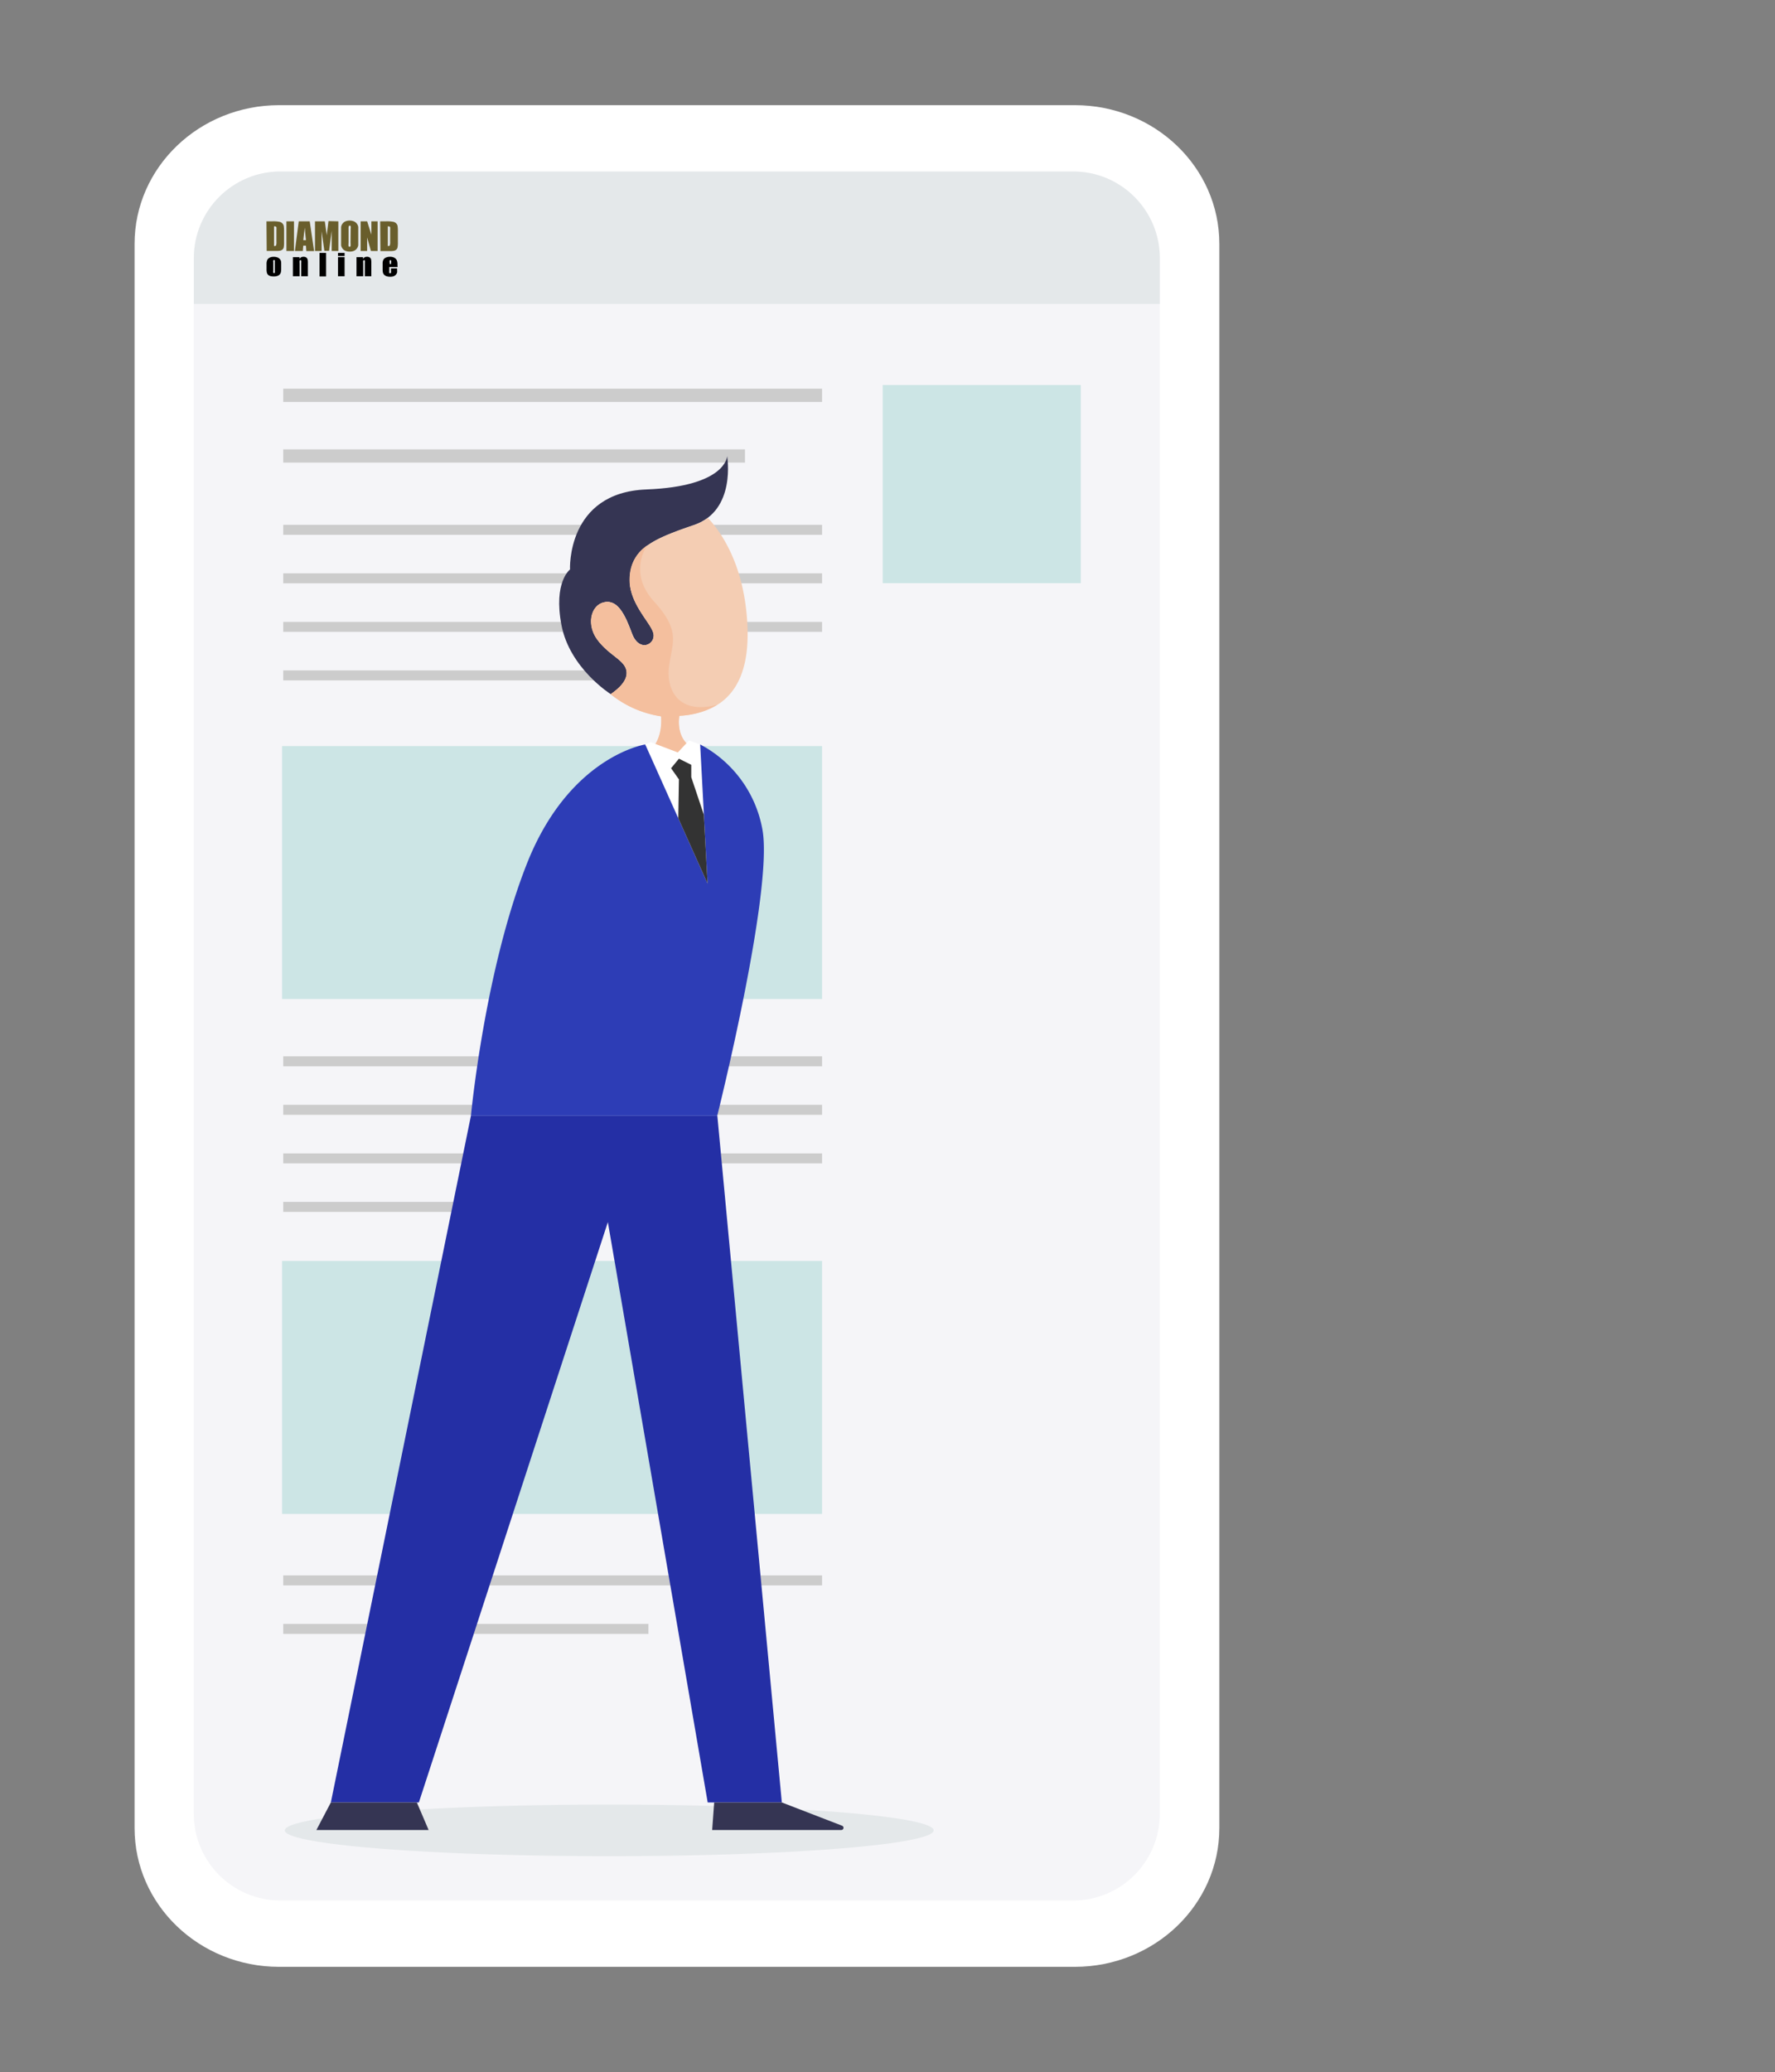
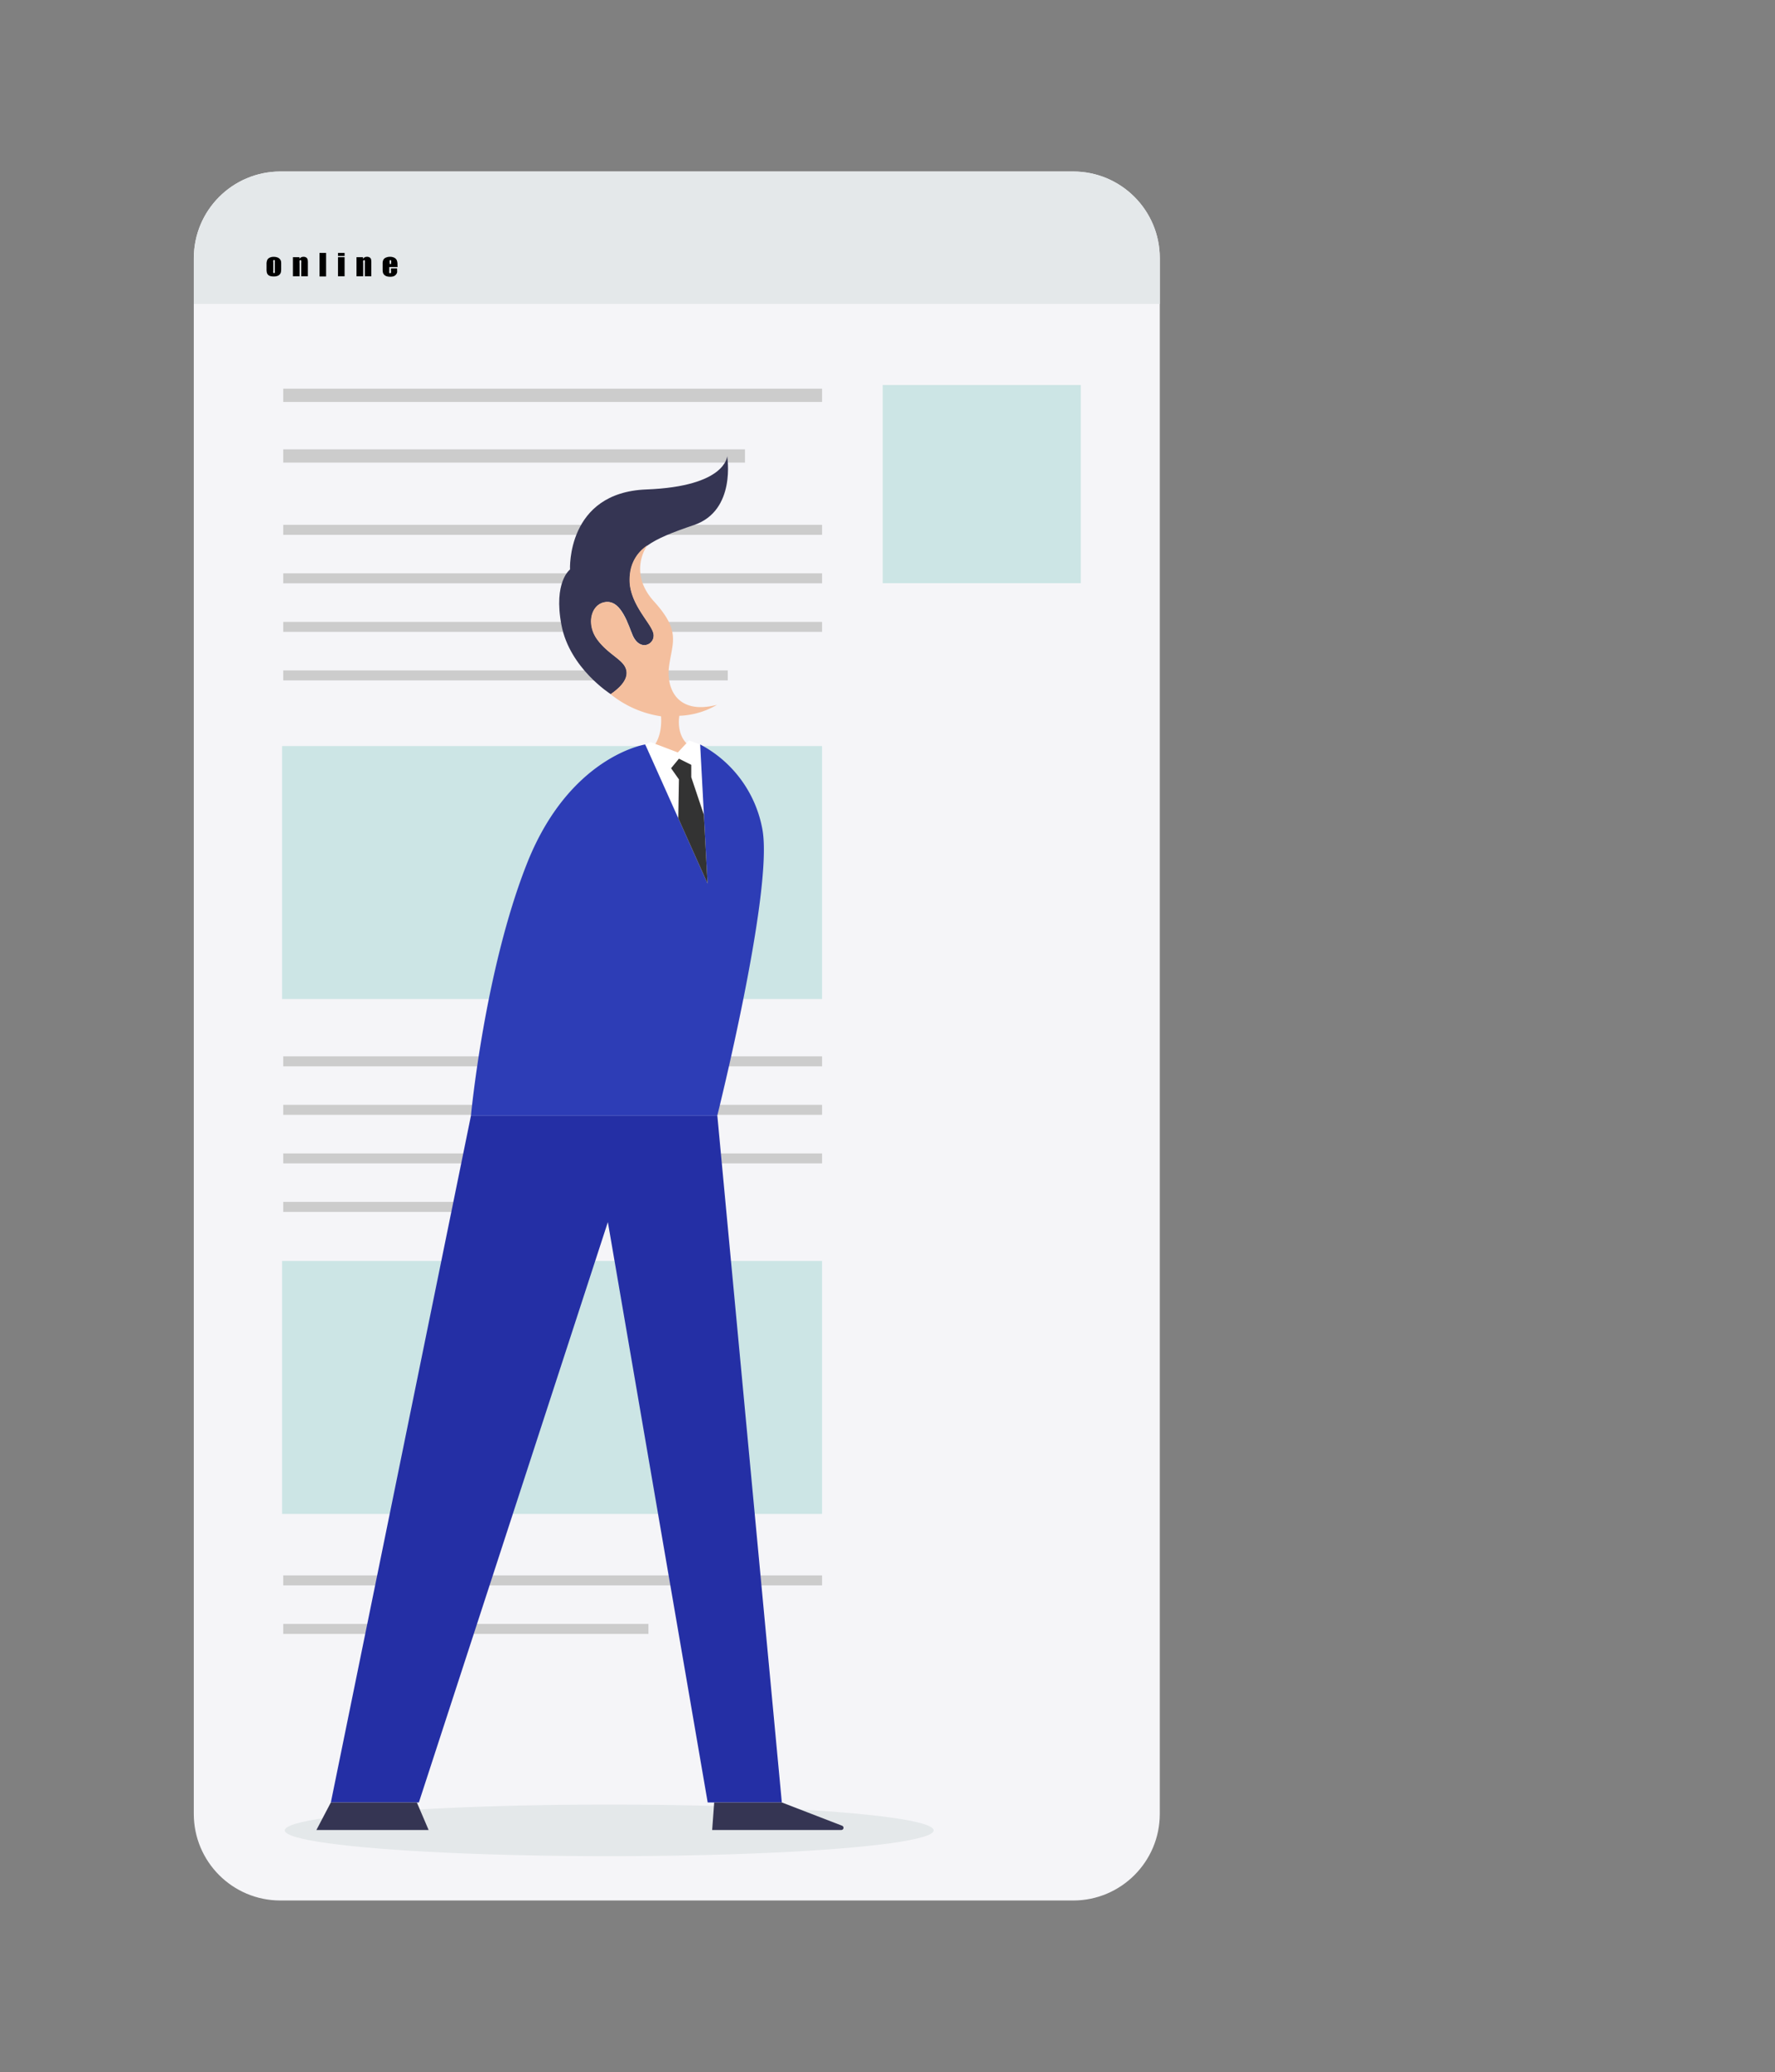
<svg xmlns="http://www.w3.org/2000/svg" id="layer1" width="377.1" height="440">
  <rect width="100%" height="100%" fill="#808080" stroke="none" />
  <defs>
    <style>.cls-1{fill:#2d3db6}.cls-1,.cls-10,.cls-12,.cls-9{stroke-width:0}.cls-9{fill:#e4e8ea}.cls-10{fill:#353553}.cls-12{fill:#fff}</style>
  </defs>
-   <path class="cls-12" d="M59.32 22.33h169c17 0 30.73 13.19 30.73 29.47v336.4c0 16.28-13.76 29.47-30.73 29.47h-169c-17 0-30.73-13.19-30.73-29.47V51.8c0-16.28 13.76-29.47 30.73-29.47Z" />
  <path d="M59.57 36.42H228c10.162 0 18.4 8.238 18.4 18.4v330.36c0 10.162-8.238 18.4-18.4 18.4H59.57c-10.162 0-18.4-8.238-18.4-18.4V54.82c0-10.162 8.238-18.4 18.4-18.4Z" style="fill:#f5f5f8;stroke-width:0" />
  <path class="cls-9" d="M59.59 36.42H228c10.162 0 18.4 8.238 18.4 18.4v9.72H41.19v-9.72c0-10.162 8.238-18.4 18.4-18.4Z" />
-   <path d="M56.61 47h1.21a6.918 6.918 0 0 1 1.58.11c.24.051.457.177.62.36.145.151.24.343.27.55.051.401.071.806.06 1.21v2.21c.014.382-.013.764-.08 1.14A.936.936 0 0 1 60 53a1.188 1.188 0 0 1-.48.23 4.585 4.585 0 0 1-.86.06h-2L56.61 47Zm1.61 1.08v4.16c.24 0 .38 0 .43-.14.078-.252.105-.517.08-.78v-2.48a5.605 5.605 0 0 0 0-.55.23.23 0 0 0-.13-.17.72.72 0 0 0-.38-.06v.02ZM62.46 47v6.3h-1.61V47h1.61Zm3.34 0 .93 6.32h-1.65L65 52.16h-.57l-.1 1.14h-1.68l.82-6.3h2.33Zm-.8 4c-.08-.71-.16-1.6-.25-2.65-.16 1.21-.26 2.09-.31 2.65H65Zm6.88-4v6.3h-1.41V49l-.56 4.27h-1l-.59-4.17v4.2h-1.4V47H69c.06.38.13.82.19 1.34l.23 1.61.37-3 2.09.05Zm4.23 3.68v1.35a1.45 1.45 0 0 1-.28.72c-.156.224-.371.4-.62.51a2.2 2.2 0 0 1-.92.17 2.278 2.278 0 0 1-.89-.16 1.445 1.445 0 0 1-.64-.5 1.507 1.507 0 0 1-.29-.72v-3.8a1.49 1.49 0 0 1 .28-.73c.157-.221.371-.394.62-.5.29-.126.604-.187.92-.18a2.28 2.28 0 0 1 .89.17c.257.102.479.276.64.5.158.211.258.459.29.72v2.45ZM74.5 48.6a1.698 1.698 0 0 0 0-.56.191.191 0 0 0-.19-.13.25.25 0 0 0-.2.1 1.632 1.632 0 0 0-.06.59v3a2.887 2.887 0 0 0 0 .67.19.19 0 0 0 .21.13.2.2 0 0 0 .21-.14 3.51 3.51 0 0 0 0-.71l.03-2.95Zm5.72-1.6v6.3h-1.41L78 50.43v2.87h-1.38V47H78l.9 2.84V47h1.32Zm.55 0H82a6.918 6.918 0 0 1 1.58.11c.24.051.457.177.62.36.145.151.24.343.27.55.051.401.071.806.06 1.21v2.21c.014.382-.013.764-.08 1.14a.868.868 0 0 1-.28.45 1.188 1.188 0 0 1-.48.23 4.585 4.585 0 0 1-.86.06h-2L80.77 47Zm1.62 1.08v4.16c.23 0 .37 0 .42-.14.078-.252.105-.517.08-.78v-2.48a3.367 3.367 0 0 0 0-.55.25.25 0 0 0-.12-.17.785.785 0 0 0-.38-.06v.02Z" style="fill:#695e2c;stroke-width:0" />
  <path d="M59.74 56v1c.008.268-.012.536-.06.8a.993.993 0 0 1-.26.48 1.123 1.123 0 0 1-.51.32 2.168 2.168 0 0 1-.71.11 2.852 2.852 0 0 1-.77-.09 1.054 1.054 0 0 1-.48-.27.994.994 0 0 1-.25-.44 3.097 3.097 0 0 1-.07-.78v-1a2.31 2.31 0 0 1 .13-.88c.096-.224.27-.405.49-.51a1.8 1.8 0 0 1 .89-.2c.269-.008.538.036.79.13a1.2 1.2 0 0 1 .75.73c.044.197.064.398.06.6Zm-1.36-.3a1.575 1.575 0 0 0 0-.4.17.17 0 0 0-.16-.08.16.16 0 0 0-.16.08 1.12 1.12 0 0 0 0 .4v1.83a1 1 0 0 0 0 .37.15.15 0 0 0 .16.09.17.17 0 0 0 .16-.08 1.21 1.21 0 0 0 0-.34V55.7Zm5.24-1.09v.37c.091-.14.215-.257.36-.34a1.15 1.15 0 0 1 .5-.11c.201-.008.399.044.57.15a.71.71 0 0 1 .29.38c.049.25.069.505.06.76v2.85H64v-2.82c.018-.17.018-.34 0-.51 0-.06-.08-.09-.17-.09s-.16 0-.18.11a2.1 2.1 0 0 0 0 .56v2.75h-1.42v-4.06h1.39Zm5.66-.9v5h-1.4v-5h1.4Zm3.93 0v.65h-1.4v-.65h1.4Zm0 .9v4.06h-1.4v-4.06h1.4Zm3.91 0v.37c.091-.14.215-.257.36-.34.153-.074.32-.112.49-.11.201-.008.399.044.57.15.14.087.243.222.29.38.049.25.069.505.06.76v2.85h-1.38v-2.82c.018-.17.018-.34 0-.51 0-.06-.07-.09-.16-.09a.179.179 0 0 0-.19.11 3.08 3.08 0 0 0 0 .56v2.75h-1.42v-4.06h1.38Zm7.34 2.1H82.7v.88a.826.826 0 0 0 0 .35.16.16 0 0 0 .16.08c.11 0 .18 0 .21-.1a1.011 1.011 0 0 0 0-.41V57h1.29v.3c.02.193.02.387 0 .58a1.256 1.256 0 0 1-.73.78 2.24 2.24 0 0 1-.74.11 2.48 2.48 0 0 1-.76-.11 1.272 1.272 0 0 1-.51-.31 1.1 1.1 0 0 1-.26-.44 2.908 2.908 0 0 1-.07-.69V56a1.774 1.774 0 0 1 .16-.84.999.999 0 0 1 .55-.46c.261-.115.544-.173.83-.17.325-.011.648.058.94.2.226.111.409.294.52.52.113.293.164.606.15.92l.02.54Zm-1.36-.66v-.3a1.176 1.176 0 0 0 0-.41.14.14 0 0 0-.15-.09c-.09 0-.15 0-.17.08a1.14 1.14 0 0 0 0 .42v.3h.32Z" style="fill:#000;stroke-width:0" />
  <path d="M60.17 82.54h114.48v2.82H60.17v-2.82Zm0 12.88h98.1v2.82h-98.1v-2.82Zm0 16.03h114.48v2.12H60.17v-2.12Zm0 10.3h114.48v2.12H60.17v-2.12Zm0 10.31h114.48v2.12H60.17v-2.12Zm0 10.3h94.44v2.12H60.17v-2.12Zm0 81.96h114.48v2.12H60.17v-2.12Zm0 10.3h114.48v2.12H60.17v-2.12Zm0 10.31h114.48v2.12H60.17v-2.12Zm0 10.3h52.53v2.12H60.17v-2.12Zm0 79.31h114.48v2.12H60.17v-2.12Zm0 10.31h77.59v2.12H60.17v-2.12Z" style="fill:#ccc;stroke-width:0" />
  <path d="M187.53 81.76h42.08v42.08h-42.08V81.76Zm-127.6 76.67h114.72v53.72H59.93v-53.72Zm0 109.34h114.72v53.72H59.93v-53.72Z" style="fill:#cce5e5;stroke-width:0" />
  <ellipse class="cls-9" cx="129.43" cy="388.69" rx="68.93" ry="5.48" />
  <path d="M100.05 236.94h52.35l13.7 145.82h-15.75l-21.21-123.24-40.15 123.24h-18.7l29.76-145.82Z" style="fill:#242fa5;stroke-width:0" />
  <path class="cls-10" d="m166.1 382.76 12.8 4.94a.47.47 0 0 1-.17.91H151.3l.43-5.85h14.37Zm-77.54 0 2.5 5.85H67.22l3.07-5.85h18.27Z" />
  <path class="cls-1" d="M137.08 158.09s2.15 3.9 6.34 3.9a5.599 5.599 0 0 0 5.33-3.9A25.51 25.51 0 0 1 162 176.28c2.27 13.15-9.62 60.66-9.62 60.66h-52.33s2.89-30.79 11.91-53.58 25.12-25.27 25.12-25.27Z" />
  <path class="cls-10" d="M154.48 96.87s2 11.57-7.06 14.63-13 5.13-13.58 10.74 4.43 9.87 5 12.25-3.06 4.2-4.59 0-3.12-7.2-5.9-6.58-3.8 4.71-1.41 7.94 5.55 4.2 6.12 6.35-1.53 4-3.29 5.22c0 0-8.75-5.5-10.49-14.69s1.82-11.79 1.82-11.79-.8-16.35 16.21-17 17.17-7.07 17.17-7.07Z" />
-   <path d="M147.42 111.5c-9.1 3.06-13 5.13-13.58 10.74s4.43 9.87 5 12.25-3.06 4.2-4.59 0-3.12-7.2-5.9-6.58-3.8 4.71-1.41 7.94 5.55 4.2 6.12 6.35-1.53 4-3.29 5.22a22.268 22.268 0 0 0 10.72 4.7c.25 3.92-1.11 6.13-2.38 7.34a7.223 7.223 0 0 0 5.32 2.53 5.34 5.34 0 0 0 4.76-2.69c-5-1.77-3.85-7.29-3.85-7.29 10.66-.68 15.88-7.6 14.18-22.57-1.26-11-5.82-17-8.15-19.47a10.304 10.304 0 0 1-2.95 1.53Z" style="fill:#f4cdb3;stroke-width:0" />
  <path d="M144.33 152a17.002 17.002 0 0 0 8-2.33c-8.35 2.18-10.88-3.34-10.17-8.33s2.46-7.37-3.21-13.61-1.44-11.91-1.44-11.91a8.292 8.292 0 0 0-3.72 6.41c-.56 5.62 4.43 9.87 5 12.25s-3.06 4.2-4.59 0-3.12-7.2-5.9-6.58-3.8 4.71-1.41 7.94 5.55 4.2 6.12 6.35-1.53 4-3.29 5.22a22.268 22.268 0 0 0 10.72 4.7c.25 3.92-1.11 6.13-2.38 7.34a7.223 7.223 0 0 0 5.32 2.53 5.34 5.34 0 0 0 4.76-2.69c-4.93-1.76-3.81-7.29-3.81-7.29Z" style="fill:#f4bf9e;stroke-width:0" />
  <path class="cls-12" d="m138.22 157.59 5.78 2.2 2.38-2.55 2.37.85 1.57 29.54-13.24-29.54 1.14-.5Z" />
  <path d="m142.57 163.14 1.67-2.03 2.62 1.31v2.62l2.68 7.99.78 14.6-6.22-13.87.14-8.25-1.67-2.37Z" style="fill:#333;stroke-width:0" />
-   <path class="cls-1" d="M160.194 171.913s-5.76 2.814-5.526 5.124c-1.23 4.146.583 11.66 4.673 21.108" />
</svg>